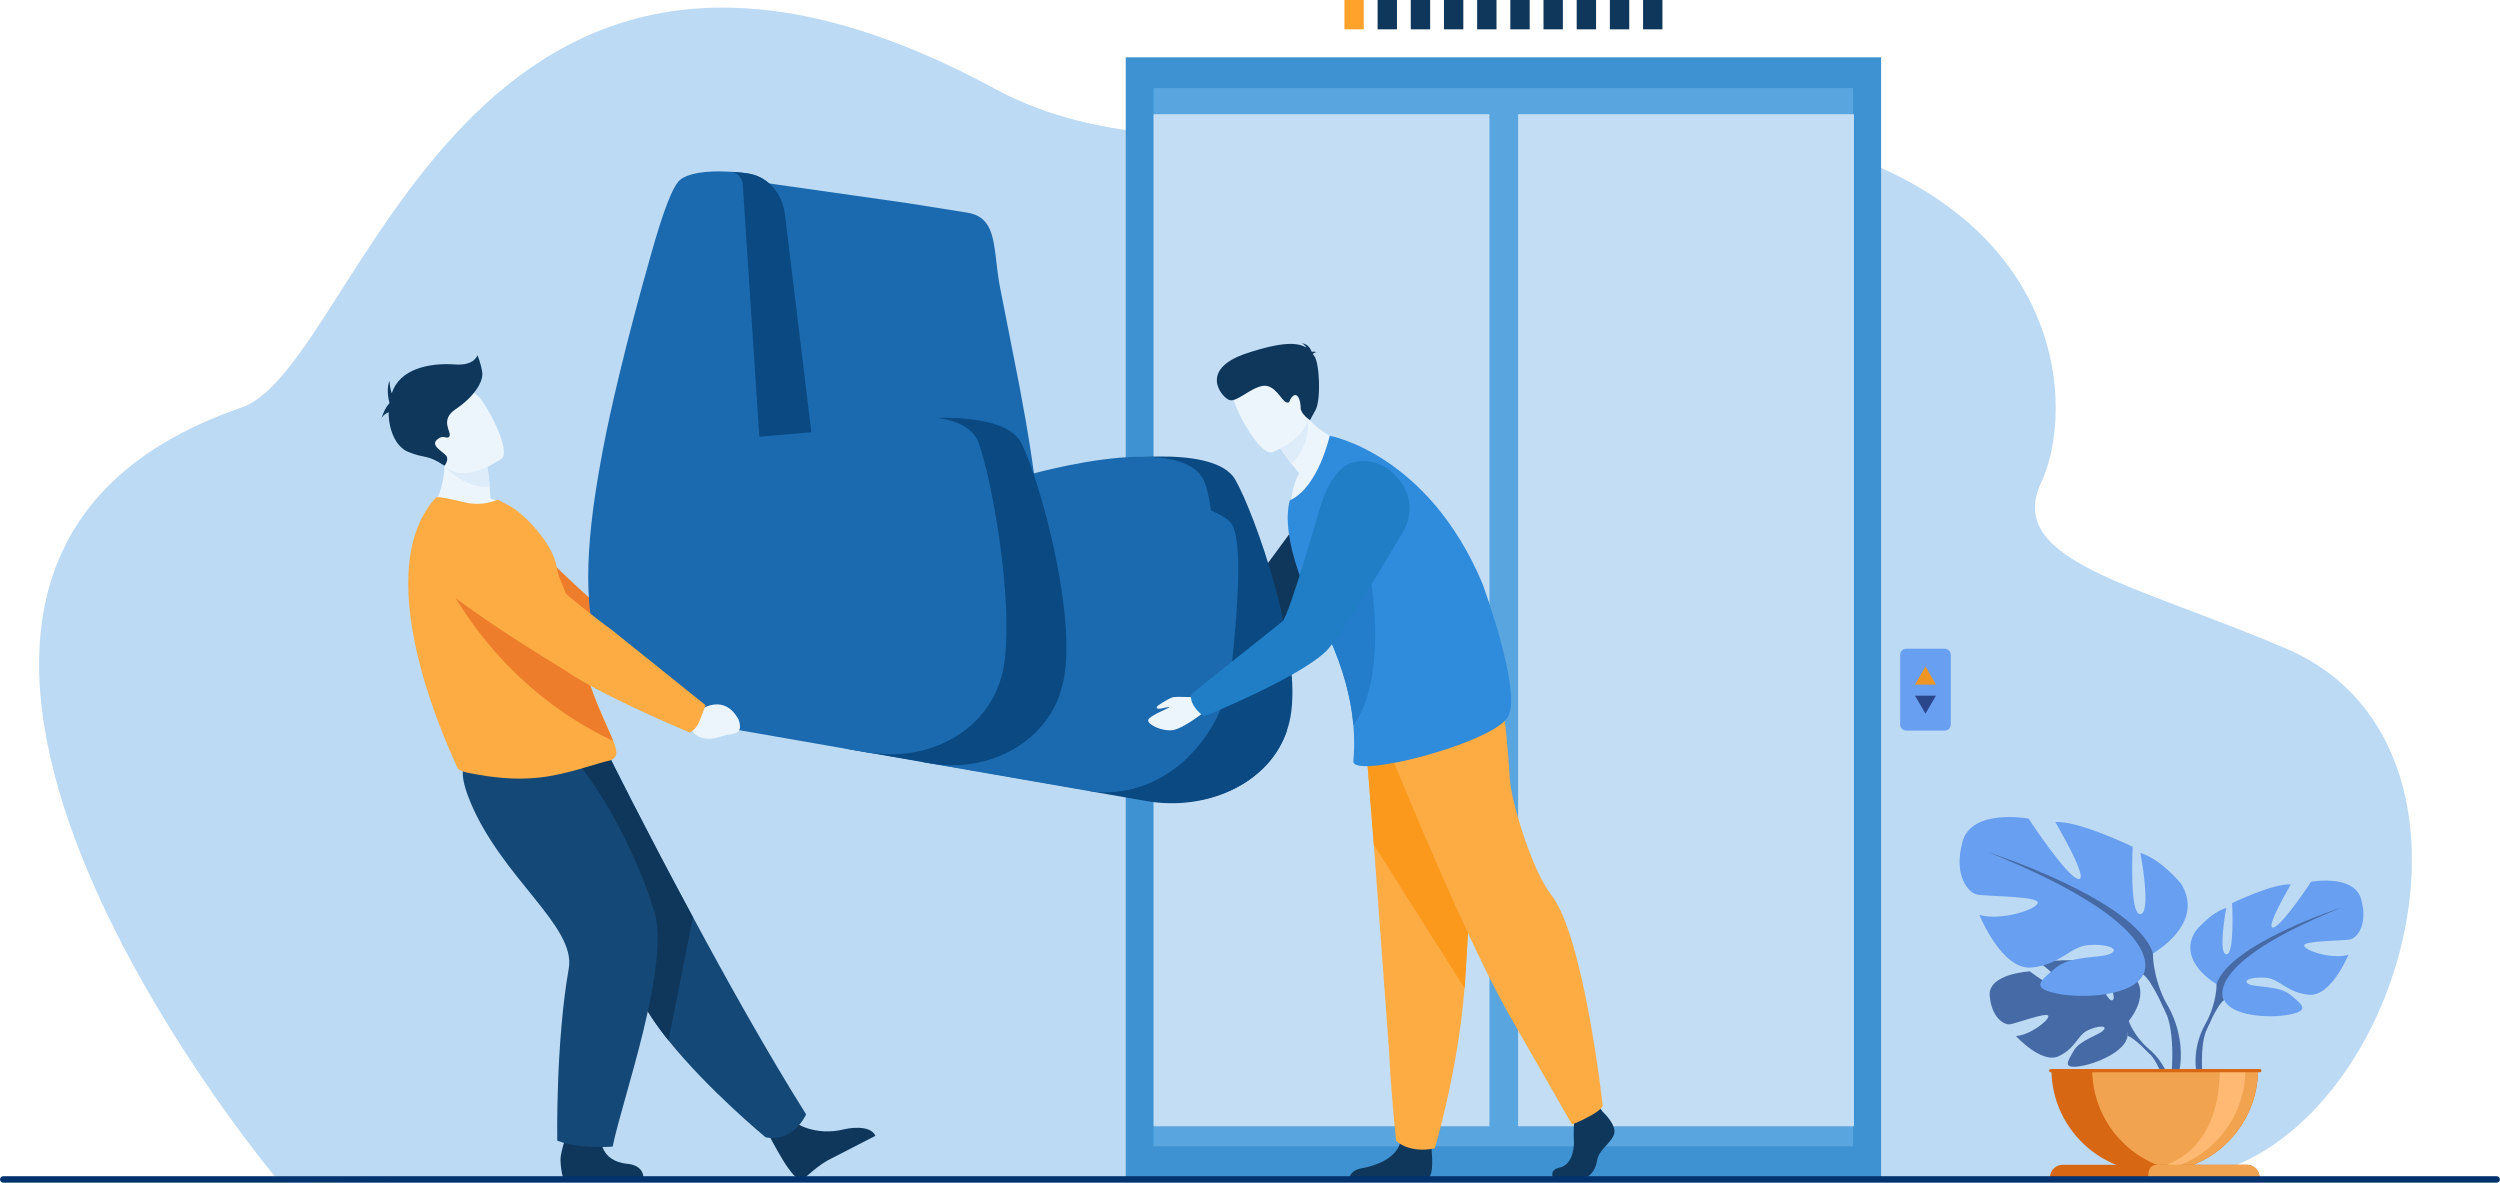
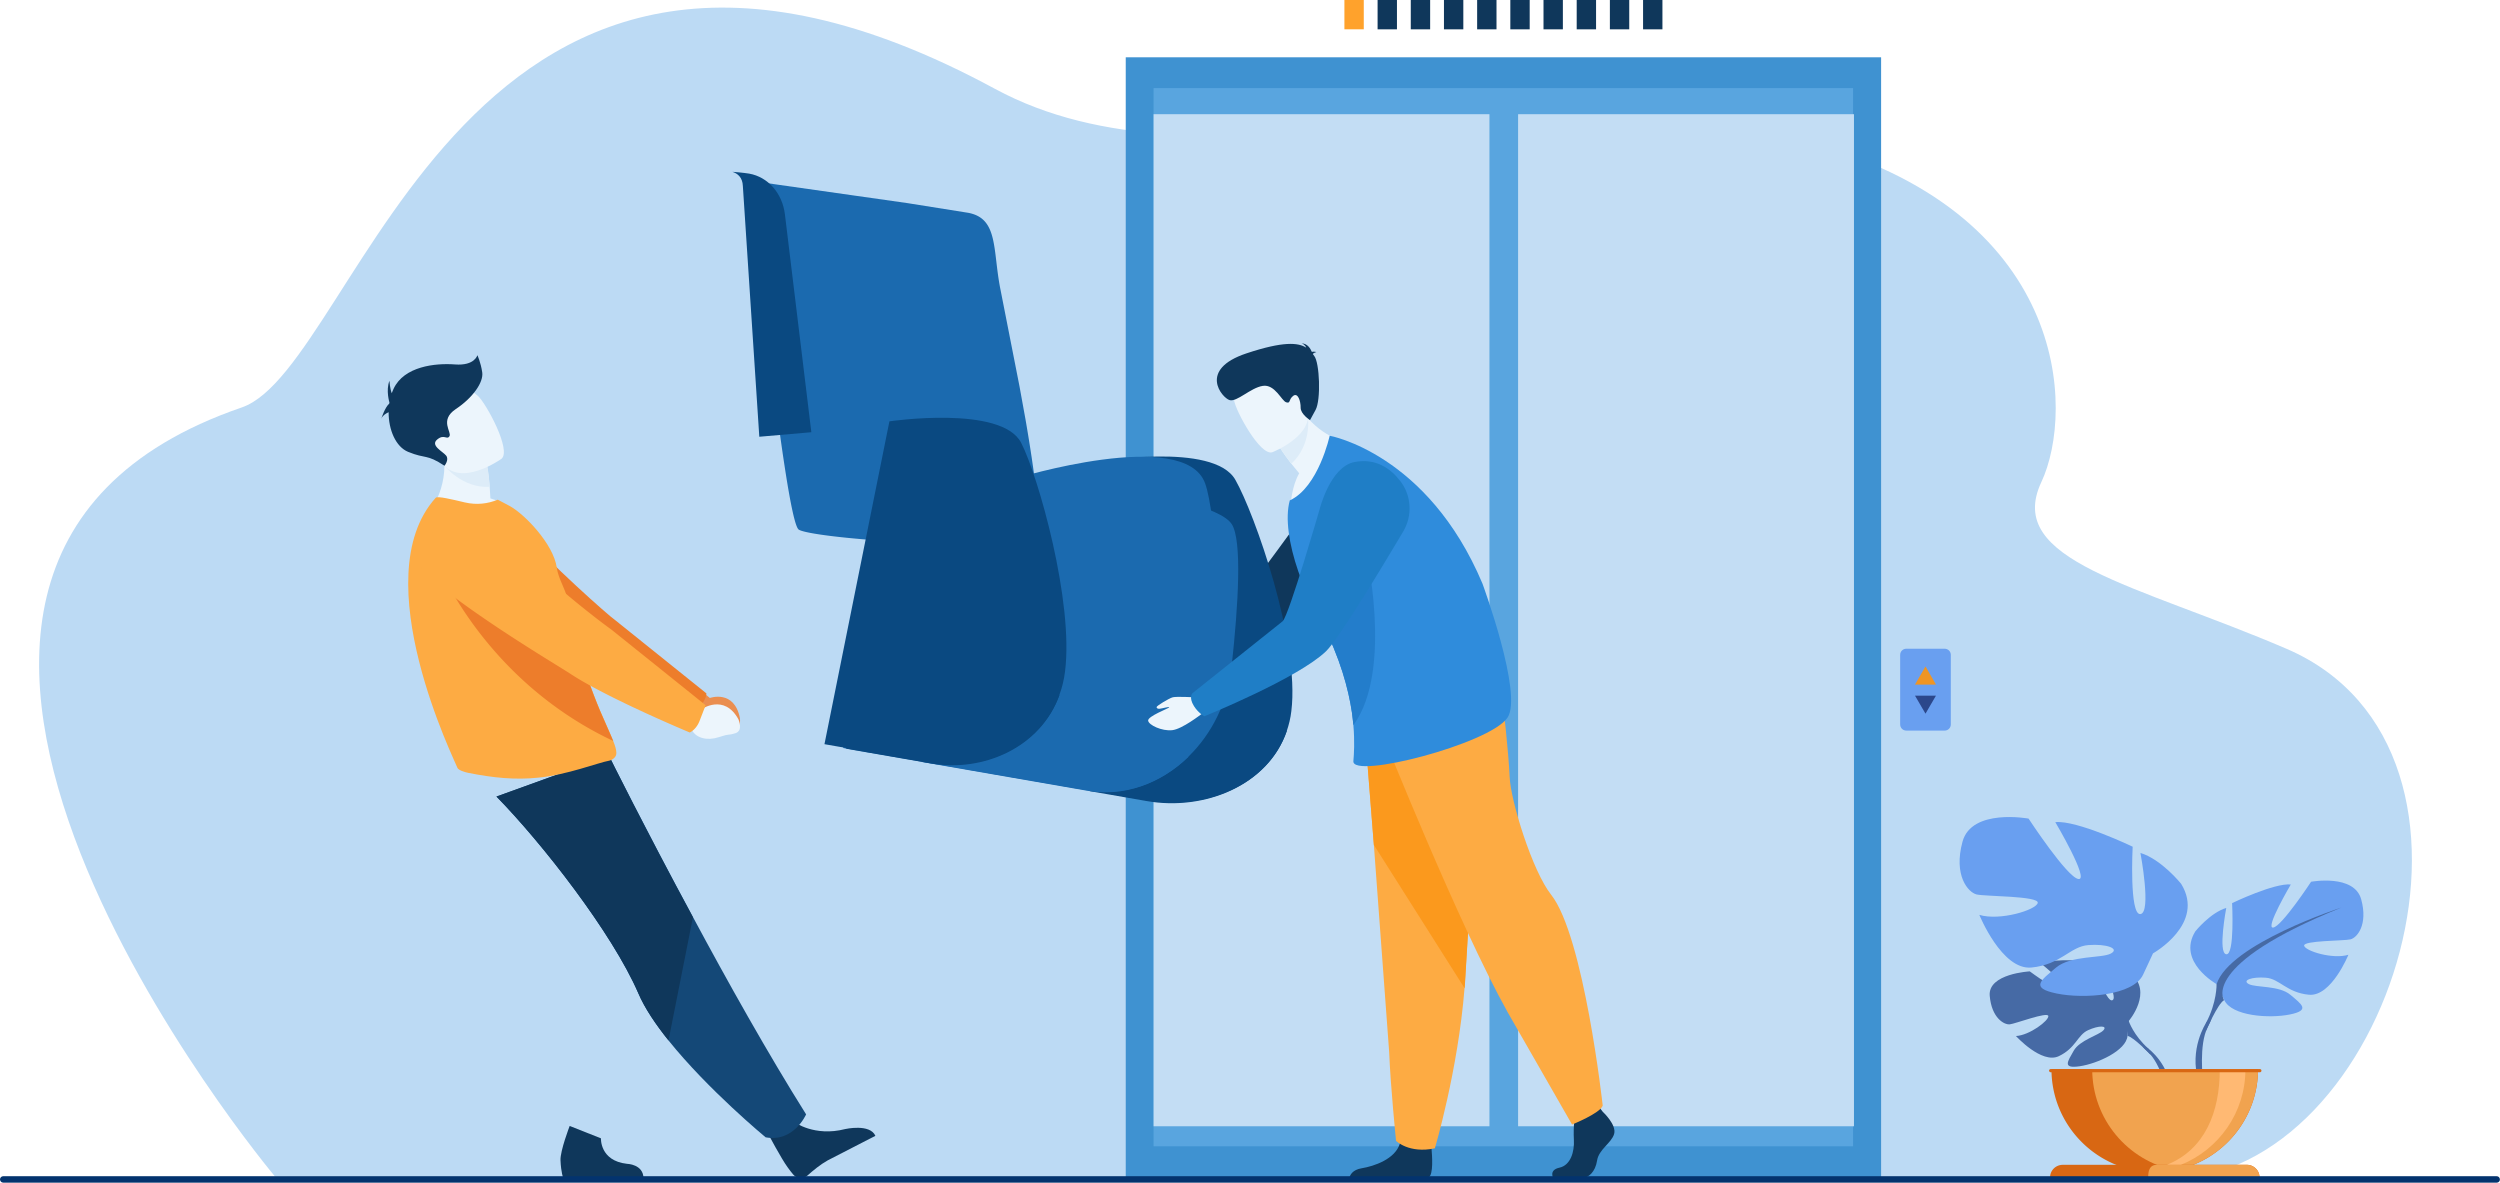
<svg xmlns="http://www.w3.org/2000/svg" width="1429" height="676" fill="none">
  <path d="M138.196 232.893c68.319-23.485 126.953-346.461 430.499-182.124 120.726 65.332 294.551-13.757 461.055 29.471 152.9 39.717 156.41 154.206 137.04 195.42-21.1 45.071 53.79 58.137 140.1 95.149 135.31 58.022 60.13 302.37-67.69 303.348-127.81.979-1081.979-1.612-1081.979-1.612s-290.343-346.461-19.025-439.653z" fill="#bcdaf4" />
  <path d="M950.245 0h-11.069v16.75h11.069V0zm-18.967 0h-11.07v16.75h11.07V0zM912.31 0h-11.07v16.75h11.07V0zm-18.969 0h-11.07v16.75h11.07V0zm-18.968 0h-11.069v16.75h11.069V0zm-18.967 0h-11.07v16.75h11.07V0zm-18.968 0h-11.07v16.75h11.07V0zM817.47 0H806.4v16.75h11.07V0zm-18.969 0h-11.069v16.75h11.069V0z" fill="#0f375b" />
  <path d="M779.533 0h-11.069v16.75h11.069V0z" fill="#ffa22c" />
  <path d="M1075.24 32.752H643.471V673.87h431.769V32.752z" fill="#3f92d1" />
  <path d="M1059.21 50.366H659.383V655.22h399.827V50.366z" fill="#59a5df" />
  <path d="M851.369 65.274H659.383v578.492h191.986V65.274zm208.361 0H867.743v578.492h191.987V65.274z" fill="#c3ddf4" />
  <path d="M1111.56 417.607h-21.91c-1.96 0-3.52-1.554-3.52-3.511v-39.775c0-1.957 1.56-3.511 3.52-3.511h21.91c1.96 0 3.52 1.554 3.52 3.511v39.775c0 1.957-1.56 3.511-3.52 3.511z" fill="#699ff0" />
  <path d="M1100.61 380.941l-6 10.361h11.99l-5.99-10.361z" fill="#ef9524" />
  <path d="M1100.61 407.937l-6-10.303h11.99l-5.99 10.303z" fill="#2b478b" />
  <path d="M664.803 381.171l-7.553 1.439s-14.182-3.339-19.371 11.57c0 0-1.672 6.331 3.055 5.986s2.883-.863 9.571-1.209 12.626-3.684 14.183-8.346l3.689-4.087-3.574-5.353z" fill="#ffb27d" />
  <path d="M659.96 387.388c-2.306-5.008-2.076-5.929-2.076-5.929l47.219-34.307c3.92-3.108 45.373-60.439 45.373-60.439l51.023 7.137-78.812 75.578c-16.72 12.664-57.769 23.946-57.769 23.946s-3.171-2.072-4.958-5.986z" fill="#0f375b" />
  <path d="M400.635 394.813l5.131 4.145s14.01-5.008 17.181 11.627c0 0 .864 7.08-3.633 7.08s-2.652-.748-8.994-.575-11.646-3.166-12.568-8.347l-3.056-4.374 5.939-9.556z" fill="#ea8e50" />
  <path d="M400.001 403.735c4.093-4.259 3.747-7.425 3.747-7.425l-52.119-41.847c-3.286-2.13-38.109-32.983-54.424-51.805-8.072-9.325-18.104-5.699-29.519-2.418l-9.455 2.705c-11.358 3.281-14.356 19.168-5.016 26.882 26.29 21.758 70.107 46.221 78.293 51.402 20.352 12.778 60.133 27.917 60.133 27.917s4.9-1.784 8.36-5.411z" fill="#ed7d2b" />
  <path d="M735.543 417.78c-10.55 30.911-46.584 45.531-79.908 39.717l-66.013-11.512 37.014-181.894s67.051-11.8 79.504 10.189c10.954 19.225 36.898 92.386 31.998 132.161-.462 4.029-1.384 7.77-2.595 11.339z" fill="#0a4981" />
  <g fill="#1b6aaf">
    <path d="M580.109 273.589s97.031-29.874 108.735 2.705c6.226 17.326 10.089 83.464 5.016 123.181-4.901 38.624-32.747 59.001-66.936 53.014l-60.767-10.533 13.952-168.367z" />
    <path d="M592.448 301.679c-1.442 3.741-9.282 6.044-20.525 7.368-1.96.23-4.093.403-6.226.575-38.052 2.936-103.488-3.108-109.139-6.907-7.84-5.238-27.673-199.392-27.673-199.392l89.824 12.778 34.65 5.526a19.91 19.91 0 0 1 2.94.749c3.69 1.208 6.227 3.281 8.014 6.043 5.189 7.944 4.382 21.701 7.668 37.646l10.781 54.855 3.459 19.053c5.131 29.759 8.533 55.662 6.227 61.706z" />
  </g>
  <path d="M735.544 417.781c-10.551 30.91-46.7 45.933-80.023 40.12l-32.69-5.699c24.157-10.821 52.003-52.841 112.713-34.421z" fill="#0a4981" />
  <g fill="#1b6aaf">
    <path d="M679.447 432.343c-15.855 15.484-37.36 23.37-59.095 19.226l-138.484-24.003 79.447-157.2s129.951 9.555 142.75 29.241c5.938 9.152 3.863 45.416-.116 81.679-2.248 20.377-11.415 38.279-24.502 51.057z" />
    <path d="M679.389 432.516c-15.854 15.484-37.302 23.427-59.037 19.283l-93.687-16.29c12.626-7.31 51.888-27.514 88.729-19.801 28.019 5.814 50.389 9.325 63.995 16.808z" />
  </g>
  <g fill="#0a4981">
    <path d="M605.65 396.886c-10.724 29.931-43.528 44.322-73.681 39.084l-60.709-10.592 37.129-184.541s64.053-9.44 75.295 12.26c9.801 19.053 30.153 91.062 25.079 130.78-.576 4.662-1.614 8.979-3.113 13.009z" />
    <path d="M605.593 397.288c-10.724 29.932-43.529 44.322-73.681 39.084l-48.602-8.461c25.482-11.397 63.534-48.582 122.283-30.623z" />
  </g>
-   <path d="M395.215 412.6c-25.137-4.548-43.471-15.83-52.522-39.66-6.573-17.326-7.092-38.624-6.054-57.101.634-10.649 1.903-22.276 3.863-35.055 1.153-7.425 2.479-15.196 4.035-23.37 2.48-13.066 5.593-27.169 9.225-42.307 5.074-21.24 11.242-44.61 18.507-70.225 6.63-23.427 12.395-39.602 17.181-42.653 7.033-4.547 20.121-4.605 29.115-3.972 8.821.576 14.874 1.209 21.043 6.62 4.843 4.259 8.129 10.534 8.994 17.786l13.664 114.662c.058.231.058.461.058.691l.922 7.944c.058.287.058.518.115.806 0 .115.058.287.058.287s.115.115.231.058l2.248-.576h.115c19.776-4.95 47.622-10.13 67.916-7.886 10.551 1.152 21.966 4.72 25.541 14.679 7.668 21.47 19.429 87.781 14.759 124.505-4.612 36.609-38.628 56.122-71.49 52.956-1.961-.173-3.69-.058-5.304-.345L395.215 412.6z" fill="#1b6aaf" />
  <path d="M434.016 249.644l-9.398-143.271c-.173-4.95-2.94-7.195-5.996-8.173 5.592.403 9.571 1.036 9.571 1.036 10.781 1.899 19.025 11.224 20.467 23.312l15.105 124.505-29.749 2.591z" fill="#0a4981" />
  <path d="M454.022 641.348s11.473 8.577 29.058 4.029c0 0 14.182-3.223 17.296 3.857l-27.27 14.045c-4.152 2.302-8.476 5.871-11.531 8.634-2.422 2.188-6.169 1.9-8.245-.633-.98-1.151-2.075-2.59-3.228-4.202-3.344-4.547-11.185-19.225-11.185-19.225l15.105-6.505z" fill="#0f375b" />
  <path d="M460.767 636.973s-6.976 16.118-23.119 13.124c0 0-32.92-27.169-55.521-55.374-7.322-9.152-13.606-18.419-17.238-26.938-14.99-34.652-55.405-86.285-81.118-112.475l64.341-23.255s20.582 41.387 48.025 92.213c19.66 36.667 42.952 78.226 64.63 112.705z" fill="#144877" />
  <path d="M396.079 524.326l-13.952 70.397c-7.322-9.152-13.606-18.419-17.238-26.938-14.99-34.652-55.405-86.285-81.118-112.475l64.341-23.255c-.058.058 20.524 41.444 47.967 92.271zM343.5 650.673s-.692 12.836 14.875 14.563c0 0 9.397.173 9.455 8.347h-45.835s-1.326-3.281-1.614-10.361c-.231-5.411 5.247-19.629 5.247-19.629l17.872 7.08z" fill="#0f375b" />
-   <path d="M326.954 432.113s28.653 31.428 46.814 88.069c9.917 30.795-18.161 108.272-23.58 135.211 0 0-18.795 1.612-31.652-3.396 0 0-.98-55.604 6.573-98.43 4.208-24.003-37.706-51.287-56.04-94.631-12.453-29.471 2.71-28.953 21.332-29.701l36.553 2.878z" fill="#144877" />
  <path d="M293.86 291.893c-15.97 8.98-48.602.691-48.602.691s13.26-15.138 7.207-39.487l12.51 6.332 13.434 6.792s.864 4.317 1.499 12.03c.173 2.015.288 4.202.403 6.62 8.245 2.533 13.549 7.022 13.549 7.022z" fill="#ecf5fc" />
  <path d="M352.321 430.501c0 2.821-3.228 4.145-3.92 4.26-6.457 1.151-24.388 8.174-40.531 9.728-13.606 1.439-26.232.057-40.126-2.706-1.845-.345-6.169-1.554-6.458-3.281-.403-1.899-53.56-108.272-12.222-153.976.98-1.094 9.109.863 16.604 2.648 6.919 1.611 13.203.748 18.853-1.554l6.976 3.683c8.59 4.778 24.849 21.759 26.751 35.113.98 6.792 4.843 11.8 5.996 17.786l1.268 6.447 2.595 11.743c2.421 10.073 5.016 18.765 7.495 26.248 2.71 7.943 5.304 14.563 7.668 20.146 3.055 7.195 5.65 12.548 7.206 16.693 1.211 2.935 1.845 5.18 1.845 7.022z" fill="#fdab43" />
  <path d="M350.533 423.536c-75.064-35.343-101.124-103.15-101.124-103.15l76.045 28.32 2.595 11.743c2.421 10.073 5.015 18.765 7.495 26.248a298.26 298.26 0 0 0 7.667 20.146l7.322 16.693z" fill="#ed7d2b" />
  <path d="M394.465 403.045l6.515 2.36s12.972-9.152 21.101 5.756c0 0 2.94 6.504-1.73 7.944-4.612 1.439-2.94.057-9.455 2.244s-12.914.634-15.393-4.029l-4.382-3.223 3.344-11.052z" fill="#ecf5fc" />
  <path d="M399.827 412.197l3.517-9.095-54.021-43.343c-3.402-2.36-37.302-27.63-53.849-47.316a34.5 34.5 0 0 0-33.612-11.627l-10.32 2.13c-12.453 2.59-16.488 18.304-6.803 26.535 27.155 23.255 72.932 50.194 81.465 55.777 21.216 13.93 68.089 33.443 68.089 33.443s3.632-1.611 5.534-6.504z" fill="#fdab43" />
  <path d="M279.966 278.309c-15.682.864-25.887-12.03-25.887-12.03s7.091-3.914 10.954-6.792l13.434 6.792s.922 4.317 1.499 12.03z" fill="#ddecf8" />
  <path d="M286.653 262.249s-23.753 17.039-34.131 2.073c-10.377-14.909-20.467-22.795-5.707-34.307 14.701-11.512 21.677-7.886 26.347-3.741 4.67 4.202 19.372 31.14 13.491 35.975z" fill="#ecf5fc" />
  <path d="M275.642 212.804c-.865-5.756-2.768-9.785-2.768-9.785s-1.499 6.159-12.799 5.296-29.172 1.093-35.111 13.93c-.403.805-.691 1.669-1.037 2.532-1.096-2.82-1.326-7.137-1.326-7.137-2.134 5.525 0 12.433 0 12.433-.058.173-.058.403-.116.633-2.479 2.13-4.554 8.634-4.554 8.634.749-1.842 2.594-2.993 4.208-3.741-.057 10.015 4.036 19.743 11.127 22.679 10.436 4.259 10.32 1.036 20.813 7.943 0 0 2.825-3.453.923-5.813s-9.167-5.756-5.131-9.153 5.534.403 7.033-1.899c1.499-2.36-5.938-9.152 3.633-15.542 9.57-6.331 15.97-15.253 15.105-21.01zm640.53 422.731s8.014 7.368 6.457 12.663c-1.556 5.238-8.763 8.749-9.743 15.196s-4.901 9.901-8.36 9.901h-16.719s-2.595-4.547 3.632-5.871c6.226-1.382 8.59-8.922 8.187-15.945s.576-16.347.576-16.347l13.26-3.109 2.71 3.512zm-99.625 37.472c-.173.115-.519.173-.923.288h-44.335c.346-1.554 1.73-4.663 7.091-5.526 6.976-1.151 19.084-5.181 21.793-14.103.058-.288.173-.575.231-.863 2.133-9.555 17.757 2.935 17.757 2.935s.058.403.116 1.037c.288 3.453 1.21 14.793-1.73 16.232z" fill="#0f375b" />
  <path d="M780.168 417.953l5.131 64.987 8.764 118.576c.749 19.456 3.92 50.597 3.92 50.597s7.38 7.425 22.197 4.259c0 0 13.202-44.437 16.95-91.465l.173-2.302 8.936-148.681-66.071 4.029z" fill="#fdab43" />
  <path d="M780.168 417.953l5.131 64.987 51.888 81.967.173-2.302 8.937-148.681-66.129 4.029z" fill="#fb991d" />
  <path d="M791.007 421.464s42.663 106.834 70.741 157.085l36.84 64.238s16.086-6.446 17.527-10.821c0 0-10.724-96.933-29.519-120.591-10.608-13.354-23.119-53.417-23.695-67.462-.577-13.987-3.805-41.732-3.805-41.732l-68.089 19.283z" fill="#fdab43" />
  <path d="M772.212 253.27s-17.411 30.623-34.419 34.594c0 0 .692-10.303 4.843-17.326l-4.497-5.468c-4.267-5.468-6.342-8.864-6.342-8.864l9.686-26.018c1.902 3.396 3.978 6.332 6.111 8.807 11.185 12.836 24.618 14.275 24.618 14.275z" fill="#ecf5fc" />
  <path d="M747.652 238.995s2.075 15.311-9.513 26.075c-4.267-5.468-6.342-8.864-6.342-8.864l5.765-15.484c6.227-1.9 10.09-1.727 10.09-1.727z" fill="#ddecf8" />
  <path d="M727.241 258.508s26.002-10.131 19.43-26.191-7.611-28.205-24.503-22.448c-16.892 5.813-17.584 13.239-16.72 19.11s14.817 31.716 21.793 29.529z" fill="#ecf5fc" />
  <path d="M861.632 410.297c-10.493 15.081-89.017 35.228-88.037 24.751.346-3.971.807-11.051 0-20.549-.173-2.245-.461-4.605-.807-7.08-2.018-13.7-6.746-31.313-17.296-51.748-.807-1.554-1.615-3.05-2.479-4.605-4.324-7.885-8.072-16.232-10.897-24.406-5.419-15.714-7.61-30.68-4.9-40.523 0-.057 0-.115.057-.115 16.431-7.598 22.773-36.954 22.773-36.954s55.982 10.016 87.345 84.557c-.057-.115 23.408 63.548 14.241 76.672z" fill="#2f8cdc" />
  <path d="M773.595 414.499l-.807-7.08c-2.018-13.699-6.745-31.313-17.296-51.747 1.787-10.995 4.324-20.089 7.092-24.234 11.184-16.693 17.642-19.34 17.642-19.34s16.719 70.512-6.631 102.401z" fill="#237dcb" />
  <path d="M750.418 202.386c.173-.346.692-.749 2.018-1.152 0 0-1.211-.402-2.594-.115-.75-1.784-2.48-4.835-5.823-4.835 0 0 1.902.518 2.594 2.418-4.555-2.878-13.03-3.742-34.131 3.281-27.846 9.267-13.952 25.384-9.686 26.708 4.209 1.267 11.992-7.022 18.968-8.116 6.976-1.151 10.781 8.577 13.434 9.383s1.153-1.382 3.92-3.627c2.767-2.187 4.382 2.993 4.324 6.677s5.362 7.138 5.362 7.138l3.171-5.814c3.171-5.813 2.306-27.054-.75-30.853-.288-.403-.519-.748-.807-1.093z" fill="#0f375b" />
  <path d="M682.329 398.555s-9.743-.518-11.934 0c-2.133.518-9.282 4.95-9.282 5.583s.461 1.094 1.787.979 5.592-1.382 5.419-.806-12.28 5.065-12.049 7.598c.288 2.533 7.898 6.102 13.721 5.468s16.259-8.922 17.123-9.44c.808-.633-4.785-9.382-4.785-9.382z" fill="#ecf5fc" />
  <path d="M682.445 403.563c-3.113-5.008-.865-7.311-.865-7.311l51.6-41.156c3.747-3.799 21.101-63.951 21.101-63.951s5.996-24.348 19.948-27.053c12.165-2.36 20.583 3.684 26.06 10.706 6.572 8.404 7.206 19.974 1.729 29.126-12.222 20.549-36.84 61.36-44.047 68.325-16.028 15.484-69.588 37.185-69.588 37.185s-3.517-1.957-5.938-5.871z" fill="#1f7ec6" />
  <g fill="#466aa5">
    <path d="M1216.78 583.614s14.35-16.751.86-27.399c0 0-9.86-5.929-17.87-5.469 0 0 11.36 19.053 7.73 20.953-3.69 1.899-11.13-22.161-11.13-22.161s-22.43-2.188-29.64 1.266c0 0 19.15 15.657 15.11 16.578s-21.62-12.146-21.62-12.146-24.04 1.266-22.89 13.988c1.1 12.721 8.3 16.635 11.47 16.289 3.18-.345 21.62-7.367 22.03-4.777.4 2.59-10.73 11.052-18.51 11.454 0 0 14.7 16.175 24.5 11.513 9.81-4.663 10.61-12.088 16.72-14.851s11.3-2.763 8.77.057c-2.54 2.821-13.55 5.584-17.01 11.743s-6.63 10.303 3.52 8.807c10.09-1.497 26.57-8.922 27.27-17.384l.69-8.461z" />
    <path d="M1147.59 569.626s56.68-2.187 69.19 13.988c0 0 2.77 8.289 11.3 15.829l1.32 3.627s-9.8-10.361-13.31-10.937c-.06-.058 5.47-20.089-68.5-22.507z" />
    <path d="M1228.08 599.443s12.16 8.98 13.03 25.039l-2.19.173s-3.87-16.578-10.9-23.082c-7.09-6.505.06-2.13.06-2.13z" />
  </g>
  <path d="M1267.05 562.546s-22.89-12.778-12.22-30.162c0 0 8.53-10.648 17.7-13.411 0 0-4.9 25.902 0 26.478 4.9.633 3.34-29.241 3.34-29.241s24.1-11.57 33.56-10.649c0 0-14.94 25.269-10.09 24.636 4.9-.633 21.68-26.19 21.68-26.19s24.67-4.548 28.65 10.073-2.42 21.931-6.11 22.852c-3.63.921-27.16.633-26.52 3.626.63 3.051 16.49 7.944 25.31 5.181 0 0-9.75 24.06-22.55 22.851-12.79-1.208-16.77-9.152-24.67-9.727-7.96-.634-13.72 1.496-9.74 3.626 3.97 2.13 17.35.691 23.81 6.159 6.4 5.411 11.58 8.807-.29 11.224-11.88 2.418-33.21.921-37.53-8.231l-4.33-9.095z" fill="#699ff0" />
  <g fill="#466aa5">
    <path d="M1338.37 518.742s-64.05 20.722-71.38 43.862c0 0 .29 10.361-6.11 22.219v4.547s6.69-15.542 10.38-17.671c.06 0-14.3-20.089 67.11-52.957z" />
    <path d="M1260.94 584.765s-9.86 14.966-4.27 33.213l2.54-.691s-2.48-20.089 2.71-30.162-.98-2.36-.98-2.36z" />
  </g>
  <path d="M1230.67 544.933s30.15-16.866 16.09-39.717c0 0-11.25-14.045-23.29-17.672 0 0 6.45 34.134 0 34.94-6.46.806-4.44-38.509-4.44-38.509s-31.77-15.253-44.22-14.044c0 0 19.71 33.328 13.26 32.522-6.46-.806-28.54-34.537-28.54-34.537s-32.58-6.044-37.77 13.239c-5.24 19.283 3.23 28.896 8.02 30.105 4.84 1.208 35.74.805 34.99 4.835-.8 4.029-21.67 10.418-33.38 6.849 0 0 12.86 31.717 29.75 30.105s22.08-12.03 32.58-12.836c10.43-.806 18.1 2.015 12.85 4.835-5.24 2.821-22.89.921-31.36 8.059-8.42 7.137-15.28 11.569.4 14.793s43.82 1.209 49.41-10.822l5.65-12.145z" fill="#699ff0" />
  <g fill="#466aa5">
-     <path d="M1136.58 487.141s84.41 27.284 94.03 57.792c0 0-.4 13.642 8.02 29.298v6.044s-8.82-20.492-13.67-23.254c.06-.058 18.97-26.536-88.38-69.88z" />
-     <path d="M1238.69 574.231s13.03 19.744 5.59 43.747l-3.35-.921s3.23-26.478-3.57-39.775 1.33-3.051 1.33-3.051z" />
-   </g>
+     </g>
  <path d="M1172.62 611.128c0 32.58 26.46 58.943 59.03 58.943a59.7 59.7 0 0 0 11.65-1.151c27.04-5.411 47.39-29.241 47.39-57.792h-118.07z" fill="#d86713" />
  <path d="M1195.91 611.128c0 28.608 20.35 52.439 47.39 57.792 27.04-5.411 47.39-29.241 47.39-57.792h-94.78z" fill="#f1a34f" />
  <path d="M1171.81 673.064h119.74c0-2.014-.8-3.856-2.13-5.123a7.19 7.19 0 0 0-5.13-2.129h-105.16c-4.09 0-7.32 3.223-7.32 7.252z" fill="#d86713" />
  <path d="M1246.58 665.812h-8.01c21.68-8.75 30.27-29.932 30.27-54.684h14.64c.06 24.752-15.22 45.934-36.9 54.684z" fill="#ffb973" />
  <path d="M1227.9 673.064h63.65c0-2.014-.8-3.856-2.13-5.123a7.19 7.19 0 0 0-5.13-2.129h-51.37c-4.09 0-5.02 3.223-5.02 7.252z" fill="#f1a34f" />
  <path d="M1172.15 612.913h119.58c.52 0 .92-.403.92-.921s-.4-.921-.92-.921h-119.58c-.51 0-.92.403-.92.921.06.518.46.921.92.921z" fill="#d86713" />
  <path d="M1427.15 676H1.845C.807 676 0 675.136 0 674.158c0-1.036.865-1.842 1.845-1.842H1427.1c1.04 0 1.84.863 1.84 1.842.06 1.036-.8 1.842-1.79 1.842z" fill="#03336e" />
</svg>